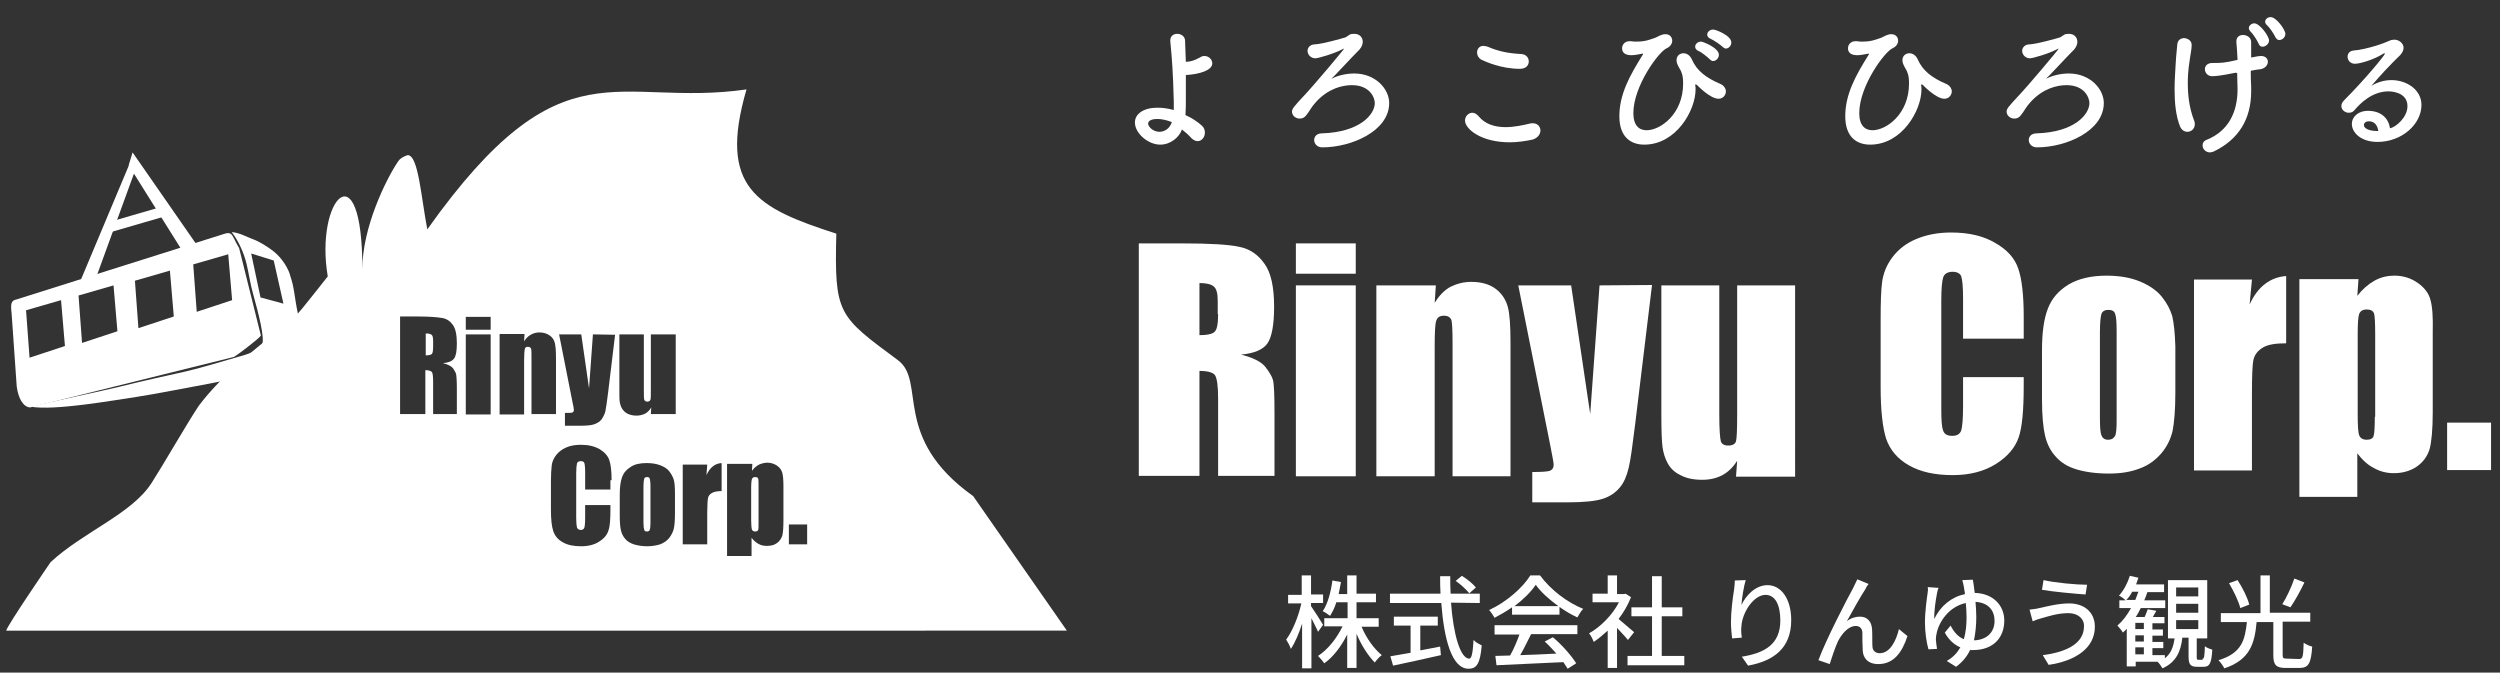
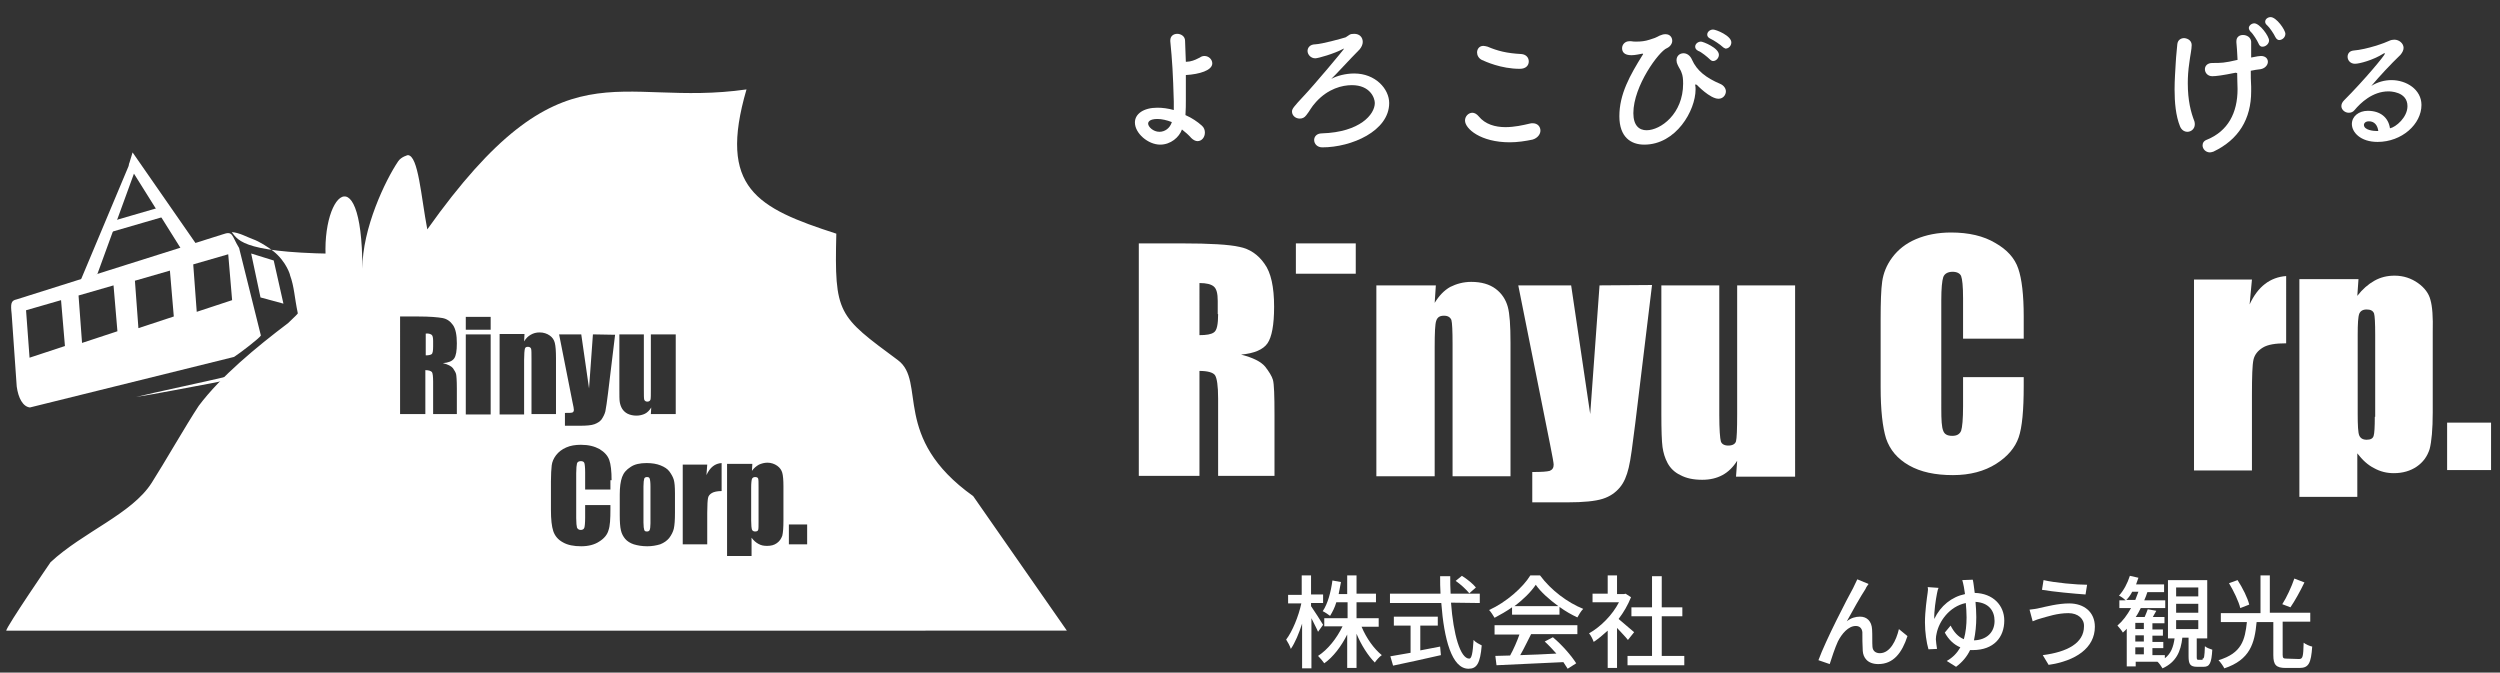
<svg xmlns="http://www.w3.org/2000/svg" version="1.1" id="" x="0px" y="0px" viewBox="0 0 643 173" style="enable-background:new 0 0 643 173;" xml:space="preserve">
  <rect x="0" y="0" width="643" height="173" fill="#333333" stroke="none" />
  <style type="text/css">
	.st0{fill:#FFFFFF;}
</style>
  <g>
    <g>
      <g>
        <path class="st0" d="M325.4,94.3c-1.1-1.3-3.1-2.3-6.2-3.1c3.4-0.3,5.7-1.3,6.8-2.9c1.1-1.6,1.7-4.7,1.7-9.4     c0-5.1-0.8-8.8-2.5-11.1c-1.6-2.3-3.8-3.8-6.4-4.3c-2.6-0.6-7.6-0.9-14.9-0.9h-11v59.8h15.6v-27c2.1,0,3.5,0.4,4,1.1     c0.5,0.8,0.8,2.7,0.8,6v19.9h14.5v-15.8c0-4.8-0.1-7.8-0.4-8.9C327.1,96.7,326.4,95.6,325.4,94.3z M313.3,80.8     c0,2.6-0.3,4.2-1.1,4.7c-0.7,0.5-1.9,0.7-3.7,0.7V72.8c1.8,0,3,0.3,3.7,0.9s1,1.8,1,3.7v3.4H313.3z" />
        <g>
          <rect x="333.3" y="62.6" class="st0" width="15.4" height="7.8" />
-           <rect x="333.3" y="73.4" class="st0" width="15.4" height="49.1" />
        </g>
        <g>
          <path class="st0" d="M354,73.4v49.1h15V89.3c0-3.7,0.1-6,0.4-6.8c0.3-0.9,0.9-1.3,2-1.3c1,0,1.6,0.4,1.9,1.1      c0.2,0.7,0.3,2.8,0.3,6.2v34h14.9V88.1c0-4.3-0.2-7.4-0.7-9.2c-0.5-1.8-1.5-3.4-3.1-4.6s-3.7-1.8-6.3-1.8c-2,0-3.8,0.5-5.4,1.3      c-1.6,0.9-2.9,2.3-4,4.1l0.3-4.5H354z" />
        </g>
        <g>
          <path class="st0" d="M411.4,73.4l-2.4,33.1l-4.9-33.1h-13.6l8.2,41c0.6,3,0.9,4.7,0.9,5.1c0,0.8-0.3,1.3-1,1.6      c-0.7,0.2-2.1,0.3-4.5,0.3v7.8h9.1c4.1,0,7.1-0.3,9-0.9c1.9-0.6,3.3-1.6,4.4-2.9s1.8-3,2.3-5.1c0.5-2,1-5.9,1.7-11.5l4.3-35.5      L411.4,73.4L411.4,73.4z" />
        </g>
        <g>
          <path class="st0" d="M446.8,73.4v33c0,4-0.1,6.4-0.3,7.1c-0.2,0.7-0.9,1.1-2,1.1c-1,0-1.7-0.4-1.9-1.1c-0.2-0.7-0.4-3-0.4-6.8      V73.4h-14.9v33.1c0,4.2,0.1,7,0.3,8.5c0.2,1.4,0.6,2.8,1.3,4.1c0.7,1.3,1.8,2.4,3.3,3.1c1.5,0.8,3.3,1.2,5.6,1.2      c2,0,3.7-0.4,5.2-1.2c1.5-0.8,2.8-2.1,3.8-3.7l-0.3,4.1h15.2V73.4H446.8z" />
        </g>
        <g>
          <path class="st0" d="M520.5,81.4c0-5.6-0.5-9.7-1.4-12.3c-0.9-2.7-2.9-4.9-5.9-6.6c-3-1.8-6.8-2.7-11.4-2.7      c-3.4,0-6.4,0.6-9,1.7c-2.6,1.1-4.6,2.7-6.1,4.7s-2.3,4.1-2.6,6.2c-0.3,2.1-0.4,5.4-0.4,9.7v17.5c0,5.9,0.5,10.3,1.4,13.2      c1,2.9,2.9,5.2,5.9,6.9c3,1.7,6.7,2.5,11.3,2.5c4.4,0,8.1-1,11.1-2.9c3-1.9,4.9-4.2,5.8-6.8c0.9-2.6,1.3-7,1.3-13.2V97h-15.6      v7.5c0,3.3-0.2,5.4-0.5,6.3c-0.4,0.9-1.1,1.3-2.3,1.3c-1.2,0-2-0.4-2.3-1.3c-0.4-0.9-0.5-2.8-0.5-5.7V77.2c0-3,0.2-5,0.5-5.9      s1.2-1.4,2.4-1.4c1.1,0,1.9,0.4,2.2,1.1c0.3,0.8,0.5,2.6,0.5,5.7v10.4h15.6L520.5,81.4L520.5,81.4z" />
        </g>
-         <path class="st0" d="M558.7,81.3c-0.5-1.7-1.4-3.4-2.7-5s-3.2-2.9-5.6-3.9c-2.4-1-5.3-1.5-8.6-1.5c-4,0-7.3,0.8-9.8,2.3     c-2.6,1.6-4.3,3.6-5.3,6.2s-1.5,6.1-1.5,10.7v12.6c0,4.2,0.3,7.3,0.8,9.4s1.4,3.9,2.7,5.3c1.3,1.5,3,2.6,5.3,3.3     c2.3,0.7,5.1,1.1,8.4,1.1c3,0,5.6-0.4,7.9-1.3c2.3-0.8,4.1-2.2,5.6-3.9c1.5-1.8,2.4-3.7,2.9-5.8c0.4-2.1,0.7-5.3,0.7-9.7v-12     C559.4,85.6,559.1,83,558.7,81.3z M544.4,108c0,2.1-0.1,3.5-0.4,4.1c-0.3,0.6-0.9,1-1.8,1c-0.9,0-1.4-0.4-1.7-1.1     s-0.4-2.2-0.4-4.5V85.4c0-2.5,0.2-4.1,0.4-4.7c0.3-0.7,0.9-1,1.8-1c0.9,0,1.5,0.3,1.7,1c0.3,0.7,0.4,2.2,0.4,4.7V108z" />
        <g>
          <path class="st0" d="M564.3,71.9V121h14.9v-19.4c0-4.8,0.1-7.8,0.4-9.1c0.3-1.3,1.1-2.3,2.4-3.1c1.3-0.8,3.3-1.1,6-1.1V71      c-4.1,0.3-7.3,2.7-9.4,7.3l0.6-6.4H564.3z" />
        </g>
        <path class="st0" d="M625.1,77.1c-0.4-1.6-1.5-3.1-3.2-4.3c-1.7-1.2-3.7-1.9-6-1.9c-1.9,0-3.6,0.4-5.2,1.3     c-1.6,0.9-3.1,2.2-4.4,3.9l0.3-4.3h-15.2v56h14.9v-11.2c1.3,1.7,2.7,3,4.3,3.8c1.6,0.9,3.3,1.3,5.1,1.3c2.3,0,4.3-0.6,5.9-1.7     c1.6-1.1,2.7-2.6,3.3-4.5c0.5-1.9,0.8-5.1,0.8-9.5V85.4C625.8,81.5,625.6,78.8,625.1,77.1z M610.8,107.2c0,2.6-0.1,4.3-0.3,4.9     c-0.2,0.7-0.8,1-1.8,1s-1.6-0.4-1.9-1.1c-0.3-0.7-0.4-2.6-0.4-5.6V86.1c0-2.8,0.1-4.6,0.4-5.4c0.3-0.7,0.9-1.1,1.9-1.1     s1.6,0.3,1.9,1c0.2,0.6,0.3,2.5,0.3,5.5v21.1H610.8z" />
        <g>
          <rect x="629.4" y="108.7" class="st0" width="11.3" height="12.2" />
        </g>
      </g>
    </g>
    <g>
      <path class="st0" d="M339,162.5c-0.3-0.8-1.1-2.2-1.7-3.5v12.9h-2.4v-11.5c-0.8,2.5-1.8,4.9-2.9,6.5c-0.2-0.7-0.8-1.8-1.2-2.4    c1.6-2.1,3.2-6,3.9-9.3h-3.4V153h3.5v-5h2.4v4.9h3.1v2.2h-3.1v0.8c0.7,1,2.7,4.1,3.1,4.8L339,162.5z M350.2,161.2    c1.2,2.9,3.2,5.7,5.2,7.3c-0.6,0.4-1.4,1.3-1.8,1.9c-1.7-1.7-3.5-4.5-4.7-7.4v8.8h-2.4v-8.6c-1.5,3-3.6,5.8-5.9,7.4    c-0.4-0.6-1.1-1.4-1.6-1.9c2.5-1.6,4.8-4.5,6.3-7.6h-4.7V159h6v-4.1h-2.9c-0.4,1.4-1,2.5-1.6,3.5c-0.4-0.3-1.4-1-1.9-1.2    c1.3-1.9,2.1-4.9,2.5-7.9l2.2,0.4c-0.2,1.1-0.4,2.1-0.6,3.1h2.2V148h2.4v4.7h5v2.2h-5v4.1h5.7v2.2H350.2z" />
      <path class="st0" d="M373.2,155c0.6,8.2,2.4,14.4,4.7,14.4c0.6,0,0.9-1.4,1.1-4.8c0.5,0.6,1.5,1.1,2.1,1.4c-0.4,4.7-1.3,6-3.4,6    c-4.3,0-6.3-7.6-7-16.9h-13.2v-2.4h13c-0.1-1.5-0.1-3-0.1-4.5h2.6c0,1.5,0,3,0.1,4.5h7.5v2.4L373.2,155L373.2,155z M365.2,167.3    c1.7-0.3,3.5-0.7,5.2-1l0.2,2.2c-4.3,1-9,2-12.3,2.7l-0.7-2.4c1.4-0.2,3.2-0.6,5.2-0.9v-7h-4.3v-2.3h11.3v2.3h-4.5v6.4H365.2z     M376,148.1c1.3,0.8,2.9,2.1,3.6,3l-1.7,1.5c-0.7-0.9-2.2-2.3-3.5-3.2L376,148.1z" />
      <path class="st0" d="M388.9,156.2c-1.4,1-3,1.9-4.5,2.7c-0.3-0.5-0.9-1.5-1.4-2c4.4-2,8.7-5.8,10.6-8.9h2.5    c2.8,3.8,7.1,7,11.1,8.6c-0.6,0.6-1.1,1.5-1.5,2.2c-1.5-0.7-3.1-1.6-4.6-2.7v2h-12.2V156.2z M384.4,160.8h21.3v2.3h-11.9    c-0.9,1.7-1.8,3.7-2.8,5.4c2.9-0.1,6.1-0.2,9.3-0.4c-1-1.1-2-2.2-3-3.1l2.1-1.1c2.4,2,4.8,4.8,6,6.7l-2.2,1.4    c-0.3-0.5-0.7-1.1-1.1-1.7c-6.2,0.3-12.8,0.6-17.2,0.8l-0.3-2.4l3.8-0.1c0.9-1.6,1.8-3.7,2.4-5.4h-6.4L384.4,160.8L384.4,160.8z     M400.8,155.9c-2.3-1.7-4.5-3.6-5.8-5.5c-1.2,1.8-3.2,3.8-5.5,5.5H400.8z" />
      <path class="st0" d="M418.7,164.6c-0.6-0.8-1.8-2-2.8-3.1v10.3h-2.4v-9.6c-1.2,1.1-2.4,2.1-3.6,2.9c-0.2-0.6-0.8-1.8-1.2-2.2    c3-1.7,6-4.7,7.7-8h-6.8v-2.2h3.9V148h2.4v4.8h1.8l0.4-0.1l1.4,0.9c-0.8,2-1.9,3.9-3.2,5.6c1.2,1,3.4,2.9,4,3.4L418.7,164.6z     M433.2,168.7v2.4h-14.6v-2.4h6.3v-10.2h-5.3v-2.3h5.3v-8h2.5v8h5.3v2.3h-5.3v10.2H433.2z" />
-       <path class="st0" d="M449,149.2c-0.5,1.6-1,4.7-1.1,6.4c1.1-2.4,3.6-5.1,6.7-5.1c3.5,0,6.1,3.5,6.1,9c0,7.2-4.5,10.5-11.1,11.7    l-1.6-2.3c5.6-0.9,9.9-3,9.9-9.3c0-4-1.3-6.6-3.8-6.6c-3.1,0-6,4.6-6.2,8c-0.1,0.9-0.1,1.7,0.1,3l-2.5,0.2c-0.1-1-0.3-2.5-0.3-4.2    c0-2.4,0.4-6,0.8-8.3c0.1-0.9,0.2-1.7,0.2-2.4L449,149.2z" />
      <path class="st0" d="M479.8,151.5c-1.2,1.8-3.5,5.9-4.8,8.3c1.1-0.9,2.3-1.2,3.4-1.2c1.8,0,3,1.2,3.1,3.3c0.1,1.4,0,3.4,0.1,4.5    s0.9,1.6,1.9,1.6c2.6,0,4.2-3.2,4.9-6.2l2.2,1.8c-1.4,4.3-3.6,7.2-7.5,7.2c-2.8,0-3.9-1.7-4-3.4c-0.1-1.5-0.1-3.5-0.1-4.8    c-0.1-1-0.7-1.6-1.7-1.6c-1.9,0-3.6,2-4.6,4c-0.7,1.5-1.7,4.5-2.1,5.8l-2.9-1c1.9-5.2,7.5-16,8.9-18.5c0.3-0.7,0.7-1.4,1.1-2.3    l2.9,1.2C480.3,150.6,480,151,479.8,151.5z" />
      <path class="st0" d="M507.4,149.1c0.2,0.8,0.3,2,0.5,3.4c4.7,0.1,7.6,3.2,7.6,7.1c0,4.3-2.7,7.6-8.1,7.6c-0.2,0-0.5,0-0.7,0    c-0.8,1.7-2,3.1-3.6,4.3l-2.4-1.5c1.6-0.9,2.7-2.1,3.5-3.5c-1.7-0.7-3.1-2.1-4-3.8l1.5-1.8c0.8,1.6,1.9,2.9,3.4,3.5    c0.5-1.7,0.7-3.7,0.7-5.6c0-1.3-0.1-2.6-0.2-3.7c-4.3,0.9-6.9,4.8-7.5,7.8c-0.1,0.5-0.2,0.9-0.2,1.5c0,0.5,0.2,1.8,0.3,2.5    L496,167c-0.5-1.7-0.9-4.4-0.9-6.9c0-2.9,0.5-6.3,0.7-7.7c0.1-0.5,0.1-1,0-1.4l2.8,0.2c-0.2,0.4-0.3,0.9-0.4,1.4    c-0.3,1.5-0.8,4.7-0.7,6.6c1.6-3.4,4.5-5.7,7.9-6.4c-0.1-0.8-0.2-1.4-0.3-1.9c-0.1-0.6-0.3-1.3-0.4-1.7L507.4,149.1z M513,159.7    c0-2.6-1.5-4.7-4.9-4.9c0.1,1.2,0.2,2.6,0.2,3.9c0,2.1-0.2,4.1-0.6,6C510.9,164.6,513,162.7,513,159.7z" />
      <path class="st0" d="M532,157.7c-2.9,0-5.4,0.9-6.9,1.3c-0.8,0.2-1.6,0.5-2.3,0.8l-0.8-3c0.8-0.1,1.8-0.2,2.5-0.4    c1.9-0.4,4.8-1.2,7.7-1.2c3.8,0,6.6,2.2,6.6,6c0,5.5-5,8.8-11.9,9.8l-1.5-2.5c6.3-0.8,10.6-3.1,10.6-7.4    C536.1,159.2,534.5,157.7,532,157.7z M536.8,150.4l-0.4,2.5c-2.9-0.2-8.3-0.7-11.2-1.2l0.4-2.5    C528.5,149.9,534.2,150.4,536.8,150.4z" />
      <path class="st0" d="M566.5,169.4c0.4,0,0.5-0.4,0.6-3.2c0.4,0.4,1.3,0.7,1.9,0.9c-0.2,3.5-0.7,4.4-2.2,4.4h-1.7    c-1.8,0-2.2-0.7-2.2-2.7V164h-1.6c-0.4,3.6-1.6,6.3-5.1,7.9c-0.3-0.5-0.9-1.4-1.3-1.7h0.1h-5.7v1.2H547v-9.7c-0.3,0.4-0.7,0.7-1,1    c-0.2-0.4-1-1.4-1.4-1.8c1.4-1.2,2.5-2.7,3.5-4.5h-3v-2h1.6c-0.4-0.4-1.2-1-1.7-1.2c1.2-1.3,2.2-3.2,2.8-5.1l2.2,0.5    c-0.2,0.6-0.4,1.1-0.6,1.7h7.2v2h-4.3c-0.2,0.7-0.5,1.4-0.8,2.1h5.4v2h-6.3c-0.4,0.8-0.8,1.6-1.3,2.3h2.3c0.3-0.7,0.6-1.4,0.8-2    l2.2,0.4c-0.3,0.5-0.6,1.1-0.9,1.6h3v1.6h-3.1v1.6h2.7v1.6h-2.7v1.6h2.8v1.6h-2.8v1.8h3.2v0.8c1.6-1.2,2.2-3,2.5-5.1h-1.7v-15    h10.1v15H565v4.8c0,0.6,0.1,0.7,0.4,0.7h1.1V169.4z M549.2,154.3c0.3-0.7,0.5-1.4,0.8-2.1h-1.6c-0.4,0.8-0.9,1.5-1.5,2.1H549.2z     M551.4,160.2h-2.2v1.6h2.2V160.2z M551.4,163.4h-2.2v1.6h2.2V163.4z M549.2,168.3h2.2v-1.8h-2.2V168.3z M559.7,153.4h5.7v-2.3    h-5.7V153.4z M559.7,157.6h5.7v-2.3h-5.7V157.6z M559.7,161.8h5.7v-2.3h-5.7V161.8z" />
      <path class="st0" d="M591.3,169.5c1,0,1.1-0.6,1.2-4.2c0.5,0.4,1.6,0.9,2.2,1c-0.3,4.3-0.9,5.5-3.3,5.5h-3.5    c-2.5,0-3.2-0.8-3.2-3.3V160h-4.3c-0.5,5.5-1.7,9.7-8.3,11.9c-0.3-0.6-1-1.6-1.5-2.1c6-1.8,6.8-5.2,7.3-9.8h-6.7v-2.3h10.2V148    h2.4v9.6h10.4v2.3h-7.1v8.5c0,0.9,0.2,1,1.1,1L591.3,169.5L591.3,169.5z M576.2,156.4c-0.4-1.7-1.7-4.4-2.9-6.4l2.2-0.8    c1.3,2,2.6,4.6,3,6.3L576.2,156.4z M592.7,149.8c-1.1,2.3-2.5,4.8-3.6,6.4l-2.1-0.8c1.1-1.7,2.4-4.5,3.1-6.6L592.7,149.8z" />
    </g>
    <g>
      <path class="st0" d="M298.4,37.2c-3.1,0-6.5-2.9-6.5-5.7c0-2.2,2.2-3.8,5.8-3.8c1.3,0,2.8,0.2,4.2,0.6c0-0.8,0-1.6,0-2.2    c-0.2-7.2-0.4-10.4-0.9-15.5c0-0.1,0-0.1,0-0.2c0-1.2,0.9-1.7,1.8-1.7s2,0.6,2,1.8c0.1,1.9,0.1,3.6,0.2,5.4c0.4,0,0.7-0.1,1-0.1    c1.1-0.2,2-0.7,2.6-1c0.4-0.3,0.8-0.4,1.2-0.4c1.1,0,2,0.9,2,1.9c0,1.8-3.3,2.8-6.8,3c0,1.9,0,4,0,6.5c0,1,0,2.4-0.1,3.8    c1.6,0.7,3.1,1.7,4.2,2.7c0.6,0.5,0.8,1.2,0.8,1.8c0,1.2-0.8,2.2-1.9,2.2c-0.5,0-1.1-0.3-1.6-0.8c-0.7-0.8-1.5-1.5-2.4-2.2    C303.3,35.3,301.1,37.2,298.4,37.2z M297.7,30.6c-2.1,0-2.4,0.8-2.4,1.2c0,0.8,1.3,2.1,2.9,2.1c1.4,0,2.7-0.9,3.2-2.5    C300.1,30.9,298.8,30.6,297.7,30.6z" />
      <path class="st0" d="M348.3,8.7c1.4,0,2.2,0.9,2.2,2.1c0,0.6-0.3,1.3-0.8,1.9c-2.5,2.5-6.3,6.7-7.3,7.6c1.4-0.8,3.7-1.4,5.9-1.4    c5.5,0,9,4,9,7.6c0,7.2-9.7,11.4-17.2,11.4c-1.3,0-2.1-0.9-2.1-1.9c0-0.8,0.6-1.7,2-1.7c9.8-0.3,13.6-4.9,13.6-7.8    c0-1.3-1.2-4.6-5.9-4.6c-2.5,0-6.1,0.9-9.2,4.3c-1.3,1.4-1.6,2.3-2.5,3.4c-0.5,0.7-1.1,0.9-1.7,0.9c-1.1,0-2-0.8-2-1.8    c0-0.7,0.4-1.2,3.1-4.1c2.3-2.4,10.3-11.9,10.3-12.1l0,0c0,0-0.1,0-0.3,0.1c-2.2,1.2-6.4,2.4-7.1,2.4c-1.2,0-2-1-2-1.9    c0-0.8,0.6-1.7,2-1.7c1.8-0.1,6.5-1.4,7.8-1.8C347.1,9,347.1,8.7,348.3,8.7L348.3,8.7z" />
      <path class="st0" d="M388.3,36.6c-7.5,0-11.5-3.5-11.5-5.6c0-1.1,0.9-2,1.9-2c0.5,0,1.1,0.3,1.6,0.9c1.7,2.1,4.3,2.8,6.9,2.8    c2.3,0,4.5-0.5,6.2-0.9c0.3-0.1,0.6-0.1,0.8-0.1c1.3,0,2,0.9,2,1.9c0,0.9-0.7,1.9-2,2.3C392.3,36.3,390.3,36.6,388.3,36.6z     M390.9,17.7c-4.9,0-8.9-1.9-9.8-2.3c-0.8-0.4-1.2-1.2-1.2-1.9c0-0.9,0.6-1.7,1.6-1.7c0.3,0,0.7,0.1,1.1,0.2    c2.6,1.1,4.9,1.7,8.7,1.9c1.2,0.1,1.9,0.9,1.9,1.9S392.5,17.7,390.9,17.7z" />
      <path class="st0" d="M436,21.7L436,21.7c0,0.1,0,0.1,0,0.2c0.1,0.3,0.1,0.7,0.1,1.1c0,5.4-5,14.2-13.2,14.2    c-3.4,0-6.4-1.9-6.4-7.3c0-5.7,2.7-10.5,6-15.8c0.1-0.1,0.1-0.1,0.1-0.2c0,0,0-0.1-0.1-0.1h-0.1c-0.6,0.1-1.8,0.4-2.8,0.4    c-1.9,0-2.4-0.9-2.4-1.8c0-0.9,0.7-1.8,1.9-1.8c0.1,0,0.3,0,0.4,0c0.4,0.1,0.9,0.1,1.4,0.1c1.1,0,2.2-0.1,3.4-0.5    c2.4-0.7,1.9-0.9,3.3-1.3c0.3-0.1,0.5-0.1,0.8-0.1c1.1,0,1.7,0.8,1.7,1.7c0,0.7-0.5,1.5-1.4,1.9c-2,0.8-8.6,9.7-8.6,16.7    c0,3.2,1.5,4.4,3.4,4.4c3.6,0,9.4-4.2,9.4-12c0-1.2-0.1-2.1-0.4-2.8c-0.1-0.5-0.7-1.3-1-2c-0.2-0.4-0.3-0.8-0.3-1.2    c0-1.1,0.8-1.8,1.8-1.8c0.8,0,1.7,0.5,2.2,1.7c1.2,2.7,3.5,4.6,7.3,6.2c0.9,0.4,1.4,1.2,1.4,1.9c0,0.9-0.7,1.9-1.9,1.9    c-2.2,0-5.6-3.6-5.6-3.6C436.1,21.8,436,21.7,436,21.7z M439.7,15.2c-0.5-0.5-2.2-1.9-2.9-2.1c-0.6-0.3-0.8-0.7-0.8-1.1    c0-0.7,0.7-1.3,1.5-1.3c0.5,0,4.6,1.6,4.6,3.4c0,0.8-0.7,1.6-1.5,1.6C440.3,15.7,440,15.5,439.7,15.2z M443,12    c-0.5-0.5-2.3-1.7-3-2s-0.9-0.7-0.9-1.1c0-0.7,0.7-1.3,1.5-1.3s4.7,1.6,4.7,3.3c0,0.9-0.7,1.6-1.5,1.6    C443.6,12.4,443.3,12.3,443,12z" />
-       <path class="st0" d="M494.1,21.7L494.1,21.7c0,0.1,0,0.1,0,0.2c0.1,0.3,0.1,0.7,0.1,1.1c0,5.4-5,14.2-13.2,14.2    c-3.4,0-6.4-1.9-6.4-7.3c0-5.7,2.7-10.5,6-15.8c0.1-0.1,0.1-0.1,0.1-0.2c0,0,0-0.1-0.1-0.1h-0.1c-0.6,0.1-1.8,0.4-2.8,0.4    c-1.9,0-2.4-0.9-2.4-1.8c0-0.9,0.7-1.8,1.9-1.8c0.1,0,0.3,0,0.4,0c0.4,0.1,0.9,0.1,1.4,0.1c1.1,0,2.2-0.1,3.4-0.5    c2.4-0.7,1.9-0.9,3.3-1.3c0.3-0.1,0.5-0.1,0.8-0.1c1.1,0,1.7,0.8,1.7,1.7c0,0.7-0.5,1.5-1.4,1.9c-2,0.8-8.6,9.7-8.6,16.7    c0,3.2,1.5,4.4,3.4,4.4c3.6,0,9.4-4.2,9.4-12c0-1.2-0.1-2.1-0.4-2.8c-0.1-0.5-0.7-1.3-1-2c-0.2-0.4-0.3-0.8-0.3-1.2    c0-1.1,0.8-1.8,1.8-1.8c0.8,0,1.7,0.5,2.2,1.7c1.2,2.7,3.5,4.6,7.3,6.2c0.9,0.4,1.4,1.2,1.4,1.9c0,0.9-0.7,1.9-1.9,1.9    c-2.2,0-5.6-3.6-5.6-3.6C494.2,21.8,494.2,21.7,494.1,21.7z" />
-       <path class="st0" d="M532.1,8.7c1.4,0,2.2,0.9,2.2,2.1c0,0.6-0.3,1.3-0.8,1.9c-2.5,2.5-6.3,6.7-7.3,7.6c1.4-0.8,3.7-1.4,5.9-1.4    c5.5,0,9,4,9,7.6c0,7.2-9.7,11.4-17.2,11.4c-1.3,0-2.1-0.9-2.1-1.9c0-0.8,0.6-1.7,2-1.7c9.8-0.3,13.6-4.9,13.6-7.8    c0-1.3-1.2-4.6-5.9-4.6c-2.5,0-6.1,0.9-9.2,4.3c-1.3,1.4-1.6,2.3-2.5,3.4c-0.5,0.7-1.1,0.9-1.7,0.9c-1.1,0-2-0.8-2-1.8    c0-0.7,0.4-1.2,3.1-4.1c2.3-2.4,10.3-11.9,10.3-12.1l0,0c0,0-0.1,0-0.3,0.1c-2.2,1.2-6.4,2.4-7.1,2.4c-1.2,0-2-1-2-1.9    c0-0.8,0.6-1.7,2-1.7c1.8-0.1,6.5-1.4,7.8-1.8C530.9,9,530.9,8.7,532.1,8.7L532.1,8.7z" />
      <path class="st0" d="M563.7,11.6c0,1.1-0.4,2.8-0.6,4.5c-0.3,2-0.4,3.7-0.4,5.3c0,4.5,0.8,7.5,1.7,9.8c0.1,0.3,0.1,0.6,0.1,0.8    c0,1.1-0.9,1.9-1.9,1.9c-0.7,0-1.5-0.4-1.9-1.4c-1.1-2.7-1.4-6.2-1.4-9.5c0-2.5,0.2-5,0.3-6.9c0.1-2,0.3-3.2,0.4-4.7    c0.1-1.1,0.9-1.6,1.8-1.6C562.8,9.9,563.7,10.5,563.7,11.6L563.7,11.6z M575,18.7c-3.4,0.7-5.1,0.9-6,0.9c-1.2,0-1.9-0.9-1.9-1.8    c0-0.8,0.6-1.6,1.9-1.6c2.3,0,3.1,0,6.5-0.8c-0.1-2.1-0.2-3.6-0.3-4.5c0-0.1,0-0.2,0-0.3c0-1.1,0.8-1.6,1.7-1.6c1,0,2,0.6,2.1,1.7    c0,0.4,0,0.8,0,1.4c0,0.7,0,1.6,0,2.7c1.5-0.3,2.1-0.4,2.5-0.4c1.2,0,1.8,0.7,1.8,1.5c0,0.8-0.7,1.7-1.9,1.9    c-0.8,0.1-1.6,0.2-2.5,0.4c0,1.2,0,2.6,0.1,4.1c0,0.4,0,0.8,0,1.2c0,7.1-3.2,12.4-9.7,15.5c-0.3,0.1-0.7,0.2-0.9,0.2    c-1.1,0-1.9-0.9-1.9-1.8c0-0.6,0.3-1.2,1.2-1.5c5.3-2.2,7.8-6.8,7.8-13c0-0.5-0.1-2.8-0.1-4.1L575,18.7z M580.9,11.2    c-0.3-0.7-1.4-2.5-2-3c-0.3-0.3-0.5-0.7-0.5-1c0-0.6,0.7-1.2,1.4-1.2c1.4,0,3.8,3.3,3.8,4.4c0,0.9-0.9,1.6-1.6,1.6    C581.6,12.1,581.1,11.8,580.9,11.2z M585.2,9.5c-0.3-0.7-1.5-2.5-2.1-3c-0.4-0.3-0.5-0.7-0.5-0.9c0-0.7,0.7-1.2,1.4-1.2    c1.5,0,3.8,3.3,3.8,4.3c0,0.9-0.8,1.6-1.6,1.6C585.9,10.3,585.5,10.1,585.2,9.5z" />
      <path class="st0" d="M619.2,27.3c0-3.8-4.6-3.8-4.9-3.8c-4.1,0-7.2,3-8.7,4.8c-0.4,0.5-0.9,0.7-1.5,0.7c-1,0-1.9-0.8-1.9-1.7    c0-0.5,0.2-1,0.7-1.5c5.2-5.2,10.5-11.6,10.5-12c0-0.1,0-0.1-0.1-0.1s-0.1,0-0.3,0.1c-2.7,1.7-6.2,2.6-7.3,2.6    c-1.2,0-1.9-0.9-1.9-1.8c0-0.8,0.5-1.5,1.5-1.6c3.6-0.3,8.2-2,9.2-2.5c0.4-0.2,0.9-0.3,1.3-0.3c1.3,0,2.4,1,2.4,2.1    c0,0.6-0.3,1.2-0.8,1.8c-2.5,2.4-5.3,5.4-7.5,8c1.6-1,3.4-1.5,5.2-1.5c3.8,0,7.7,2.4,7.7,6.4c0,4.9-5,9.5-11.3,9.5    c-4.4,0-6.6-2.5-6.6-4.6c0-2,1.8-3.4,4.1-3.4c3.2,0,5.3,1.7,5.7,4.5C616.2,32.7,619.2,30.2,619.2,27.3z M609.3,31.2    c-1.2,0-1.3,0.8-1.3,0.9c0,1.4,2.5,1.6,3.4,1.6c0.1,0,0.2,0,0.3,0C611.5,32.2,610.7,31.2,609.3,31.2z" />
    </g>
    <g>
      <g>
        <rect x="27.6" y="55" transform="matrix(0.96 -0.279 0.279 0.96 -14.315 12.171)" class="st0" width="15.9" height="2.6" />
        <polygon class="st0" points="20.7,72.2 33.5,41.7 35.2,42.6 25,70.6    " />
        <polygon class="st0" points="46.5,63.9 33.1,42.5 34.1,39.2 50.9,63.4    " />
-         <path class="st0" d="M59.6,59.7c1.9,0.1,4,1.3,5.4,1.8c1.7,0.6,3.9,2,5.3,3.1c3.4,2.7,4.4,6.3,4.3,6.2c1.1,3,1.1,5.5,2,9.8     c0.6,3.2,1.2,6.3,0.6,8.8c-3.5,3.6-5.3,4.4-9.4,5.7c-3.3,1.3-9.7,2.8-13.6,3.5c-4.4,0.8-14.5,2.8-19.2,3.5     c-5.5,0.8-21,3.6-27.1,2.5c4.4-1.1,18.6-4.1,22.7-5.1c7.7-1.9,11.2-2.6,16.9-3.9c4.7-1.1,7.4-2,13.7-3.8c2.1-0.6,5.2-1.4,6.2-3.2     c0.8-1.5-1-8.3-2.3-13c-0.7-2.4-1.1-5.3-1.7-7.8C62.8,65.3,61.4,62,59.6,59.7 M70.4,67l-5.8-1.8L67,76.5l5.9,1.6L70.4,67z" />
+         <path class="st0" d="M59.6,59.7c1.9,0.1,4,1.3,5.4,1.8c1.7,0.6,3.9,2,5.3,3.1c3.4,2.7,4.4,6.3,4.3,6.2c1.1,3,1.1,5.5,2,9.8     c0.6,3.2,1.2,6.3,0.6,8.8c-3.5,3.6-5.3,4.4-9.4,5.7c-3.3,1.3-9.7,2.8-13.6,3.5c-4.4,0.8-14.5,2.8-19.2,3.5     c4.4-1.1,18.6-4.1,22.7-5.1c7.7-1.9,11.2-2.6,16.9-3.9c4.7-1.1,7.4-2,13.7-3.8c2.1-0.6,5.2-1.4,6.2-3.2     c0.8-1.5-1-8.3-2.3-13c-0.7-2.4-1.1-5.3-1.7-7.8C62.8,65.3,61.4,62,59.6,59.7 M70.4,67l-5.8-1.8L67,76.5l5.9,1.6L70.4,67z" />
        <path class="st0" d="M67.1,86.3c-0.4,0.7-5.2,4.4-6.9,5.5l-52.5,13c-1.8-0.2-3-2.4-3.4-5.4L3,80.8c-0.3-2.7-0.2-3.5,1.3-3.8     l52.9-16.7c2.8-1,2.3,0.2,4.3,3.5L67.1,86.3z M15.7,77.2l-9,2.6L7.6,92l9.1-3L15.7,77.2z M29.2,73.4l-9,2.6l0.9,12.2l9.1-3     L29.2,73.4z M43.7,69.6l-9,2.6l0.9,12.2l9.1-3L43.7,69.6z M58.7,65.4l-9,2.6l0.9,12.2l9.1-3L58.7,65.4z" />
      </g>
      <path class="st0" d="M1.6,162.2c0.1-1.1,11.4-17.6,11.4-17.6c8.4-7.8,20.9-12.4,26-20.4c3.2-5,8.8-14.8,12.1-19.8    c5.7-7.6,14.8-15.1,23-21.3c3.3-3.1,2.8-2.7,10.2-12c-3.4-19.9,8.9-33.2,8.9-2c0-10.4,5.9-22.7,9.2-27.6c0.8-1.2,2.5-1.6,2.5-1.6    c2.7,0.1,3.4,10.7,5,19.1c34.8-49,48.6-31.2,82.1-36c-7.4,25.4,2.7,30.5,23.1,37.1c-0.5,20.7,0.4,21.1,15.8,32.5    c7.5,5.5-1.8,19.9,19.4,35l24.1,34.6 M102.9,106.5h6.5V95.2c0.9,0,1.4,0.2,1.7,0.5c0.2,0.3,0.3,1.2,0.3,2.5v8.3h6.1v-6.6    c0-2-0.1-3.3-0.2-3.7c-0.1-0.4-0.4-0.9-0.8-1.5c-0.4-0.5-1.3-1-2.6-1.3c1.4-0.1,2.4-0.5,2.9-1.2s0.7-2,0.7-3.9    c0-2.1-0.3-3.7-1-4.7s-1.6-1.6-2.7-1.8c-1.1-0.2-3.2-0.4-6.3-0.4h-4.6V106.5z M111,86.1c0.3,0.2,0.4,0.8,0.4,1.6v1.4    c0,1.1-0.1,1.8-0.4,2s-0.8,0.3-1.5,0.3v-5.6C110.2,85.7,110.7,85.9,111,86.1z M119.8,81.5v3.3h6.4v-3.3H119.8z M119.8,86v20.6h6.4    V86H119.8z M128.5,86v20.6h6.3v-14c0-1.5,0.1-2.5,0.2-2.9c0.1-0.4,0.4-0.5,0.8-0.5c0.4,0,0.7,0.2,0.8,0.5s0.1,1.2,0.1,2.6v14.2    h6.3V92.1c0-1.8-0.1-3.1-0.3-3.9s-0.6-1.4-1.3-1.9s-1.6-0.8-2.6-0.8c-0.9,0-1.6,0.2-2.3,0.6s-1.2,0.9-1.7,1.7l0.1-1.9h-6.4V86z     M152.5,86l-1,13.9l-2-13.9h-5.7l3.4,17.2c0.3,1.3,0.4,2,0.4,2.2c0,0.3-0.1,0.6-0.4,0.7c-0.3,0.1-0.9,0.1-1.9,0.1v3.3h3.8    c1.7,0,3-0.1,3.8-0.4s1.4-0.7,1.8-1.2c0.4-0.6,0.8-1.3,1-2.1c0.2-0.9,0.4-2.5,0.7-4.8l1.8-14.9L152.5,86L152.5,86z M167.4,86v13.8    c0,1.7,0,2.7-0.1,3s-0.4,0.5-0.8,0.5c-0.4,0-0.7-0.2-0.8-0.5s-0.1-1.2-0.1-2.8V86h-6.3v13.9c0,1.8,0,2.9,0.1,3.5s0.3,1.2,0.6,1.7    s0.8,1,1.4,1.3c0.6,0.3,1.4,0.5,2.3,0.5c0.8,0,1.6-0.2,2.2-0.5c0.6-0.3,1.2-0.9,1.6-1.6l-0.1,1.7h6.4V86H167.4z M157.3,123.5    c0-2.3-0.2-4.1-0.6-5.2c-0.4-1.1-1.2-2-2.5-2.8c-1.3-0.7-2.8-1.1-4.8-1.1c-1.4,0-2.7,0.2-3.8,0.7s-1.9,1.1-2.6,2    c-0.6,0.8-1,1.7-1.1,2.6s-0.2,2.3-0.2,4.1v7.3c0,2.5,0.2,4.3,0.6,5.5c0.4,1.2,1.2,2.2,2.5,2.9c1.2,0.7,2.8,1,4.7,1    c1.8,0,3.4-0.4,4.6-1.2c1.3-0.8,2.1-1.8,2.4-2.9c0.4-1.1,0.5-2.9,0.5-5.5v-1h-6.5v3.2c0,1.4-0.1,2.3-0.2,2.6    c-0.1,0.4-0.5,0.6-0.9,0.6c-0.5,0-0.8-0.2-1-0.6c-0.1-0.4-0.2-1.2-0.2-2.4v-11.6c0-1.3,0.1-2.1,0.2-2.5c0.1-0.4,0.5-0.6,1-0.6    s0.8,0.2,0.9,0.5c0.1,0.3,0.2,1.1,0.2,2.4v4.4h6.5v-2.4H157.3z M173.3,123.4c-0.2-0.7-0.6-1.4-1.1-2.1s-1.3-1.2-2.3-1.6    s-2.2-0.6-3.6-0.6c-1.7,0-3.1,0.3-4.1,1c-1.1,0.7-1.8,1.5-2.2,2.6s-0.6,2.6-0.6,4.5v5.3c0,1.7,0.1,3.1,0.3,3.9    c0.2,0.9,0.6,1.6,1.1,2.2c0.5,0.6,1.3,1.1,2.2,1.4c1,0.3,2.1,0.5,3.5,0.5c1.2,0,2.3-0.2,3.3-0.5c1-0.4,1.7-0.9,2.3-1.6    c0.6-0.8,1-1.6,1.2-2.4c0.2-0.9,0.3-2.2,0.3-4.1v-5C173.6,125.2,173.5,124.1,173.3,123.4z M167.3,134.6c0,0.9-0.1,1.5-0.2,1.7    c-0.1,0.3-0.4,0.4-0.7,0.4c-0.4,0-0.6-0.1-0.7-0.4c-0.1-0.3-0.2-0.9-0.2-1.9v-9.3c0-1,0.1-1.7,0.2-2c0.1-0.3,0.4-0.4,0.7-0.4    c0.4,0,0.6,0.1,0.7,0.4c0.1,0.3,0.2,0.9,0.2,2V134.6z M175.6,119.5V140h6.3v-8.1c0-2,0.1-3.3,0.2-3.8c0.1-0.6,0.5-1,1-1.3    s1.4-0.5,2.5-0.5v-7.2c-1.7,0.1-3,1.1-3.9,3.1l0.2-2.7C181.9,119.5,175.6,119.5,175.6,119.5z M187,119.5V143h6.3v-4.7    c0.5,0.7,1.2,1.3,1.8,1.6c0.7,0.4,1.4,0.5,2.2,0.5c1,0,1.8-0.2,2.5-0.7s1.1-1.1,1.4-1.9c0.2-0.8,0.3-2.1,0.3-4v-8.7    c0-1.6-0.1-2.8-0.3-3.5s-0.6-1.3-1.3-1.8s-1.6-0.8-2.5-0.8c-0.8,0-1.5,0.2-2.2,0.5c-0.7,0.4-1.3,0.9-1.8,1.6l0.1-1.8H187V119.5z     M195.1,134.2c0,1.1,0,1.8-0.1,2.1s-0.4,0.4-0.8,0.4c-0.4,0-0.7-0.2-0.8-0.5s-0.2-1.1-0.2-2.3v-8.5c0-1.2,0.1-1.9,0.2-2.2    c0.1-0.3,0.4-0.5,0.8-0.5c0.4,0,0.7,0.1,0.8,0.4s0.1,1,0.1,2.3V134.2z M202.9,134.9v5.1h4.7v-5.1H202.9z" />
    </g>
  </g>
</svg>